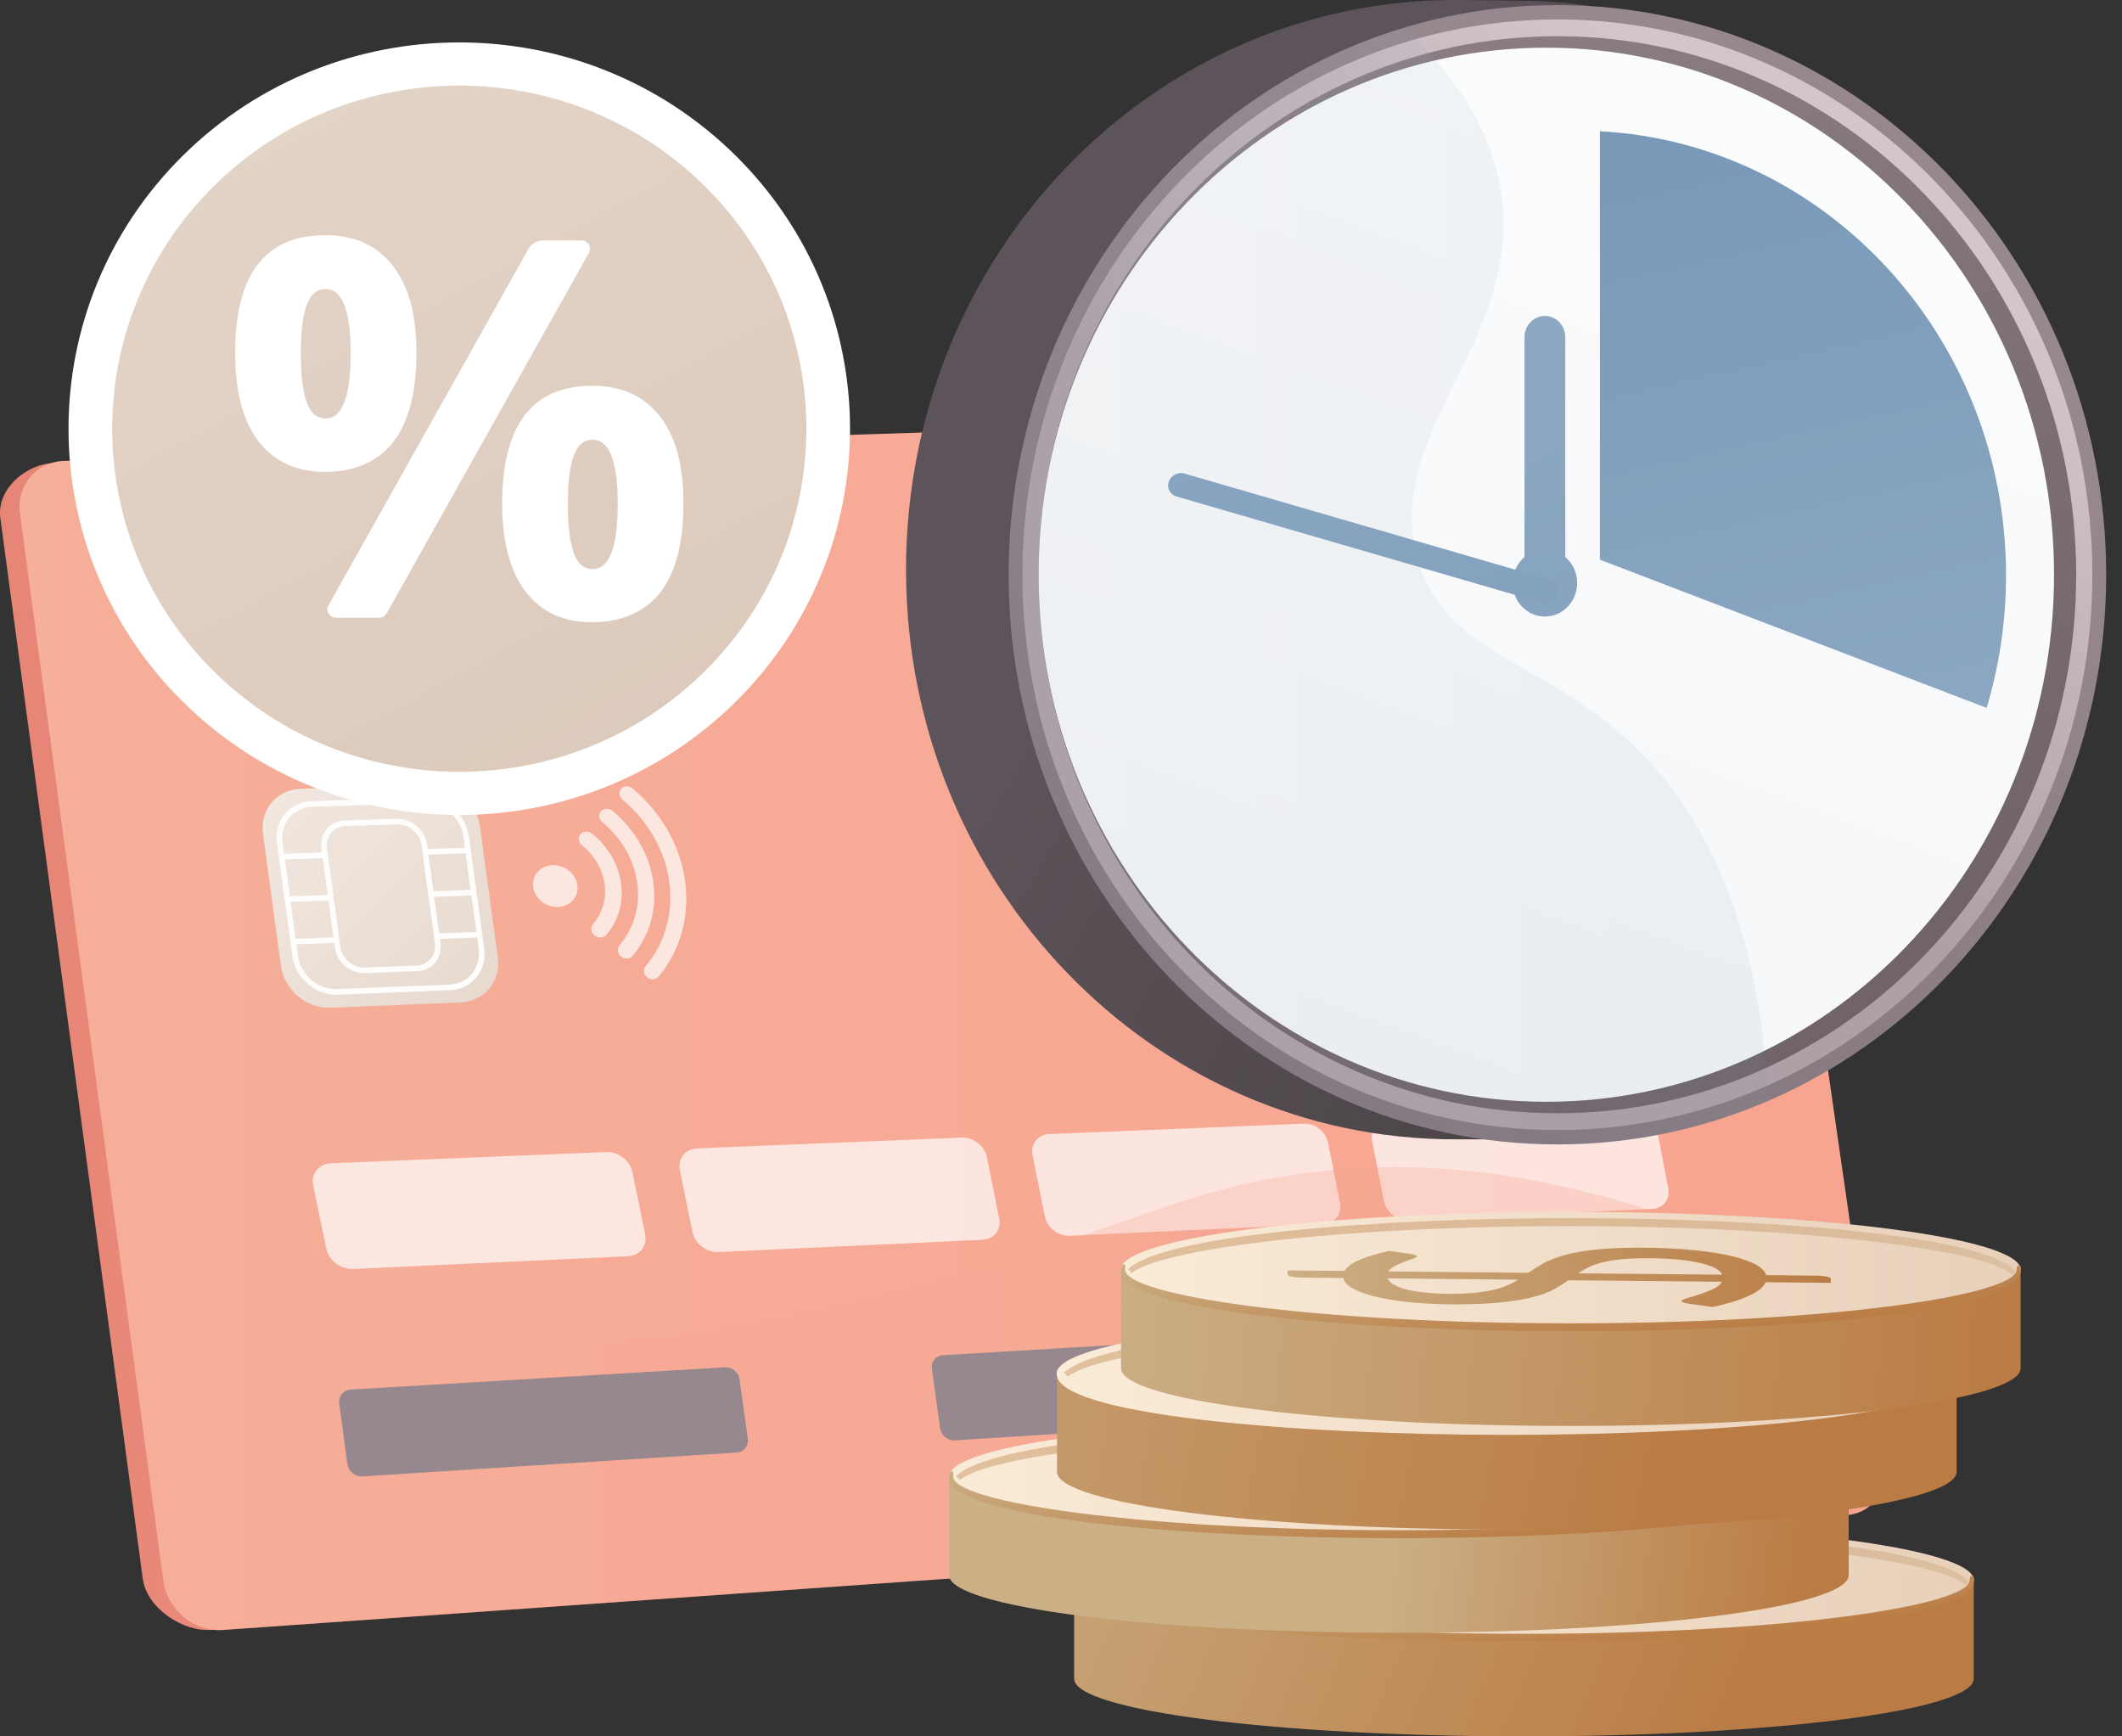
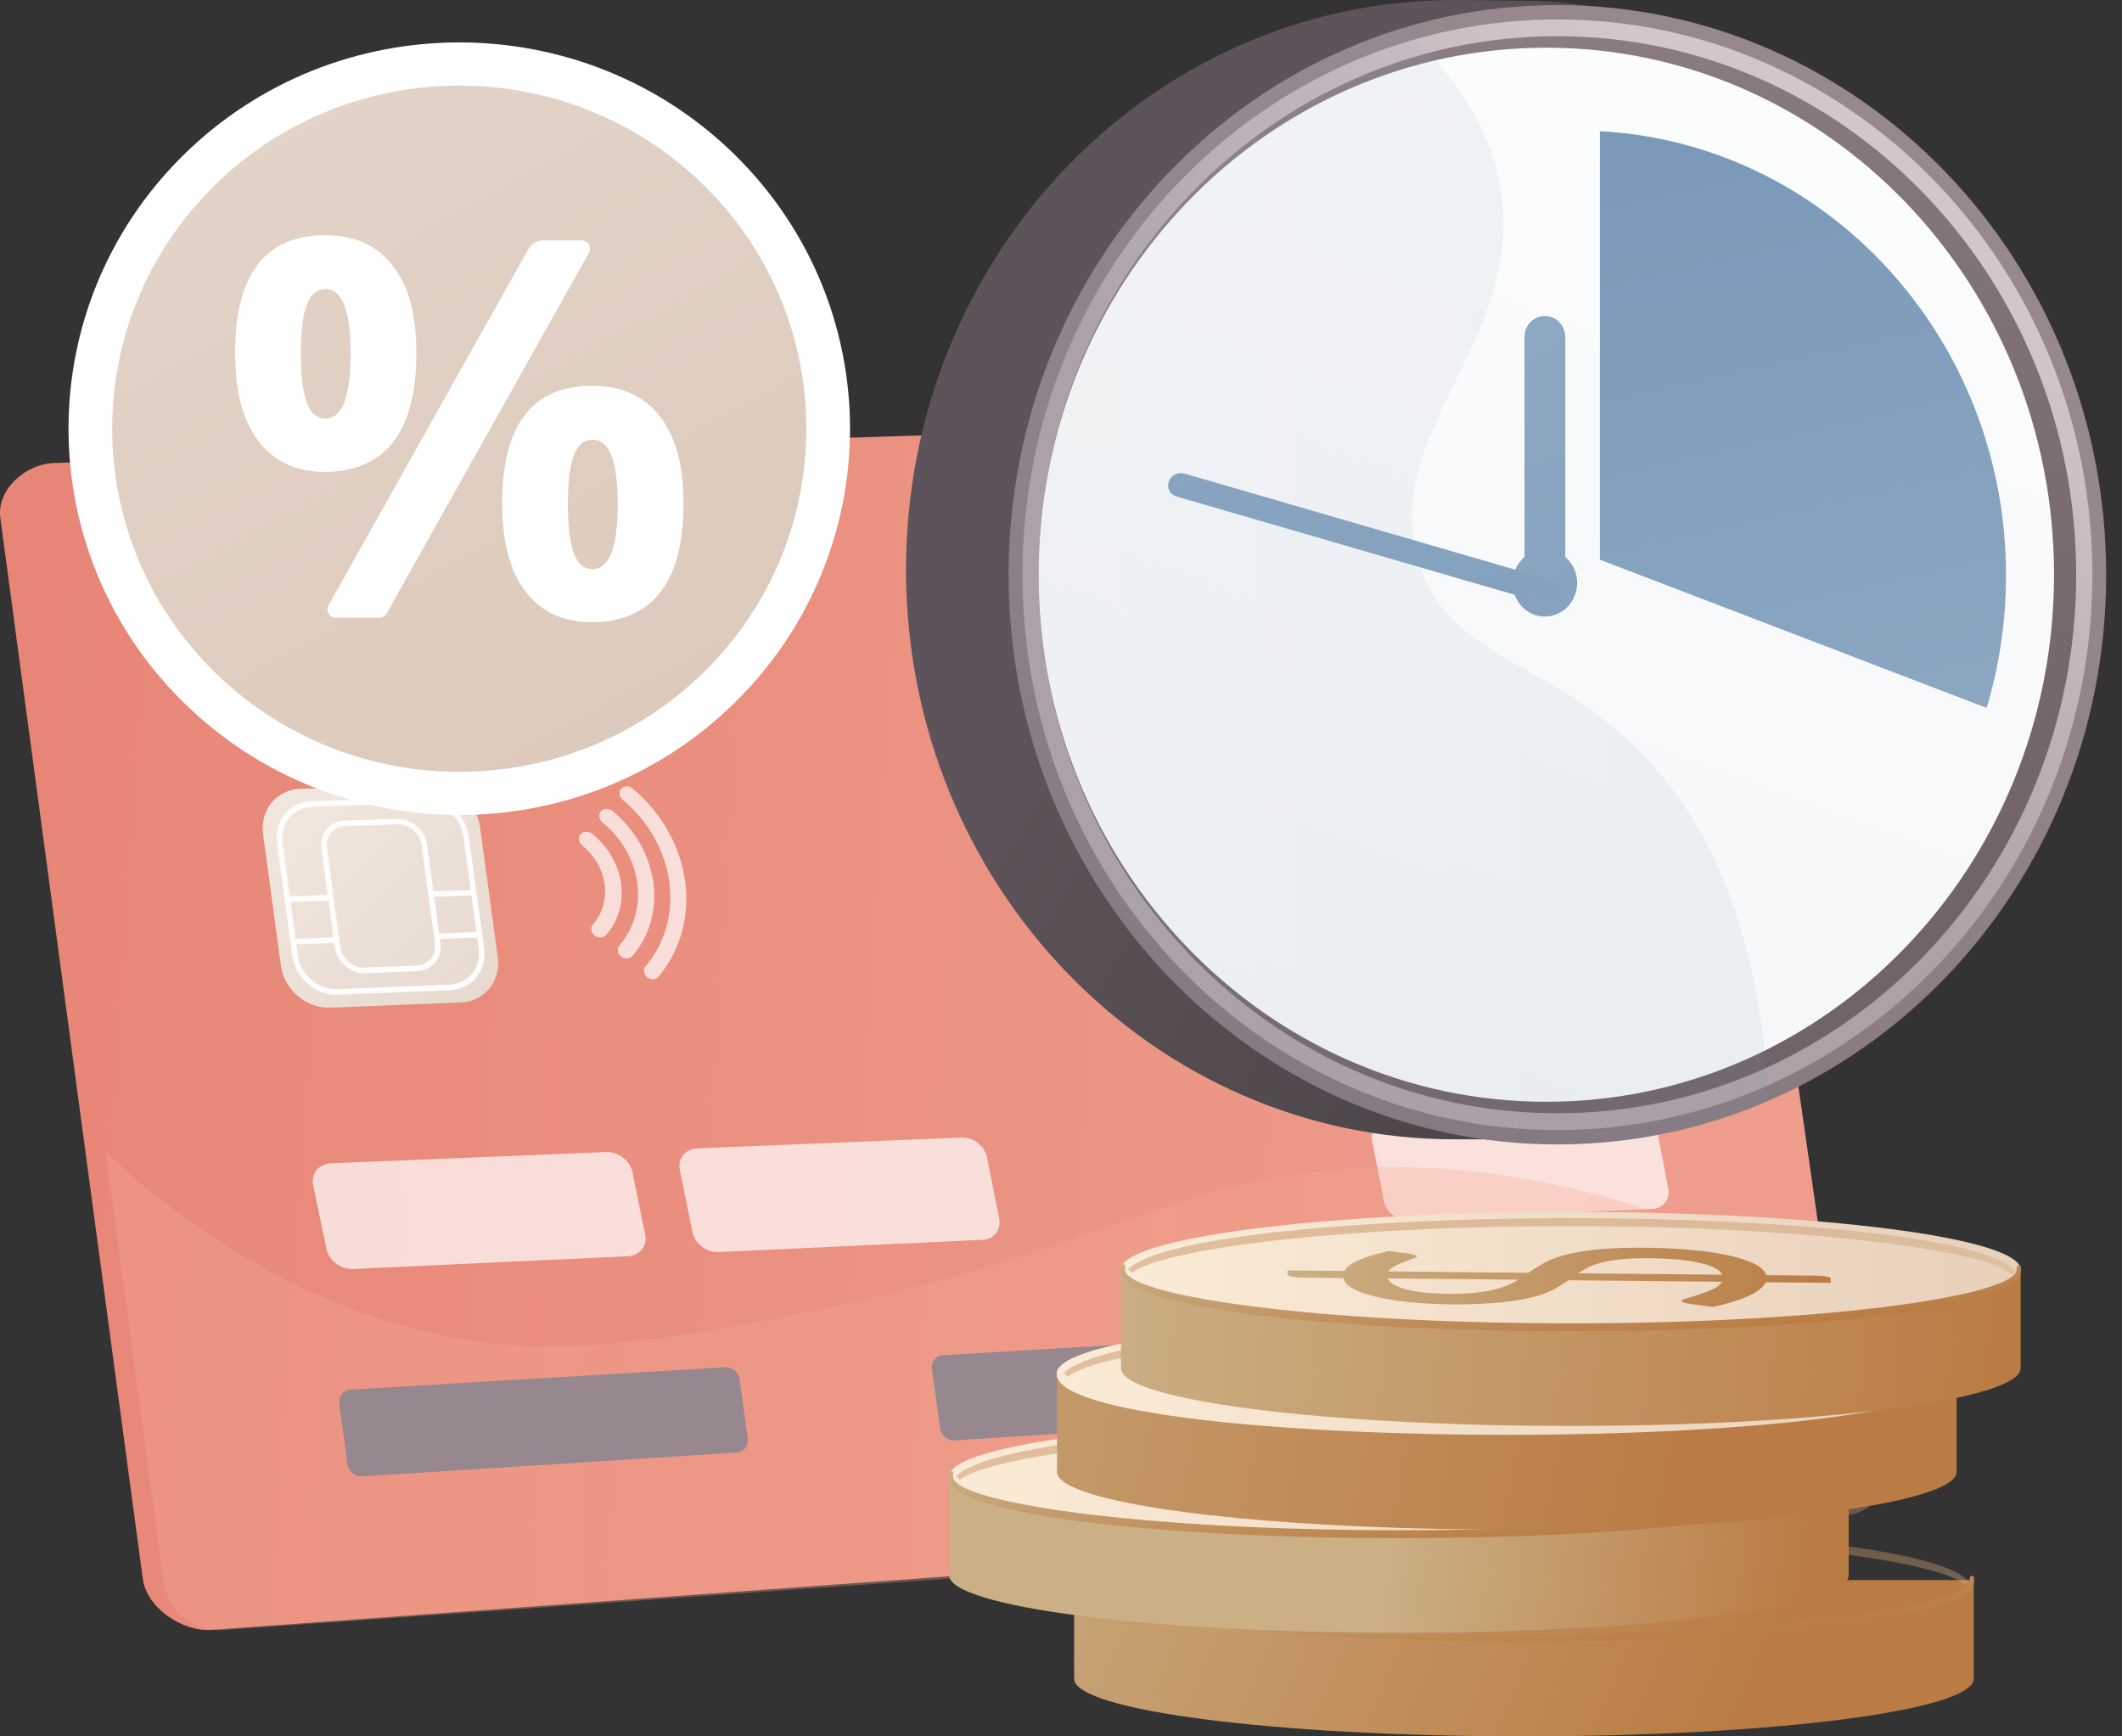
<svg xmlns="http://www.w3.org/2000/svg" width="88" height="72" viewBox="0 0 88 72" fill="none">
  <rect x="0" y="0" width="88" height="72" fill="#333333" stroke="none" />
  <path d="M76.822 60.626C76.98 61.723 76.289 62.678 75.285 62.75L8.752 67.584C7.565 67.668 6.083 66.668 5.922 65.471L0.013 21.471C-0.145 20.287 1.084 19.216 2.272 19.199L68.725 17.082C69.731 17.066 70.679 17.942 70.834 19.028L76.822 60.628V60.626Z" fill="url(#paint0_linear_1_7848)" />
-   <path d="M78.158 60.682C78.317 61.785 77.621 62.748 76.61 62.818L9.243 67.587C8.05 67.672 6.939 66.756 6.776 65.551L0.83 21.303C0.67 20.112 1.52 19.125 2.715 19.108L70.005 16.883C71.017 16.867 71.972 17.748 72.128 18.839L78.158 60.682Z" fill="url(#paint1_linear_1_7848)" />
  <g style="mix-blend-mode:soft-light" opacity="0.7">
    <path d="M26.029 52.092L14.65 52.619C14.138 52.643 13.636 52.269 13.536 51.788L12.986 49.149C12.886 48.668 13.224 48.255 13.738 48.235L25.144 47.771C25.642 47.751 26.128 48.122 26.225 48.596L26.756 51.191C26.853 51.664 26.527 52.069 26.03 52.093L26.029 52.092Z" fill="white" />
    <path d="M40.738 51.41L29.792 51.917C29.299 51.94 28.817 51.573 28.721 51.101L28.193 48.513C28.096 48.041 28.422 47.637 28.915 47.617L39.886 47.17C40.365 47.151 40.833 47.515 40.926 47.98L41.437 50.526C41.531 50.99 41.217 51.388 40.739 51.41H40.738Z" fill="white" />
-     <path d="M54.898 50.754L44.361 51.242C43.887 51.264 43.423 50.903 43.331 50.441L42.822 47.902C42.728 47.438 43.042 47.043 43.516 47.024L54.077 46.593C54.538 46.574 54.989 46.933 55.078 47.389L55.571 49.887C55.66 50.343 55.357 50.733 54.898 50.754Z" fill="white" />
    <path d="M68.537 50.122L58.386 50.593C57.93 50.615 57.482 50.26 57.393 49.806L56.903 47.314C56.813 46.858 57.115 46.471 57.572 46.452L67.745 46.039C68.19 46.021 68.623 46.372 68.71 46.82L69.184 49.273C69.27 49.72 68.979 50.103 68.535 50.123L68.537 50.122Z" fill="white" />
  </g>
  <path d="M19.119 41.565L13.698 41.786C12.708 41.827 11.784 41.04 11.648 40.039L10.909 34.58C10.773 33.58 11.475 32.737 12.466 32.708L17.889 32.543C18.865 32.513 19.773 33.299 19.907 34.289L20.644 39.691C20.78 40.681 20.094 41.525 19.118 41.566L19.119 41.565Z" fill="url(#paint2_linear_1_7848)" />
  <g style="mix-blend-mode:soft-light" opacity="0.93">
    <path d="M18.668 41.059L14.012 41.247C13.097 41.284 12.247 40.56 12.122 39.634L11.487 34.948C11.362 34.023 12.007 33.248 12.922 33.219L17.58 33.075C18.484 33.048 19.319 33.77 19.445 34.687L20.079 39.33C20.204 40.248 19.573 41.024 18.668 41.06V41.059ZM12.954 33.452C12.165 33.475 11.609 34.144 11.717 34.94L12.352 39.625C12.46 40.421 13.191 41.046 13.979 41.013L18.636 40.826C19.414 40.795 19.958 40.127 19.851 39.336L19.217 34.692C19.11 33.902 18.389 33.28 17.611 33.304L12.954 33.449V33.452Z" fill="white" />
  </g>
  <g style="mix-blend-mode:soft-light" opacity="0.93">
-     <path d="M19.426 35.381L11.697 35.641L11.665 35.408L19.394 35.149L19.426 35.381Z" fill="white" />
    <path d="M19.665 37.127L11.935 37.402L11.904 37.17L19.633 36.895L19.665 37.127Z" fill="white" />
    <path d="M19.902 38.873L12.174 39.164L12.143 38.932L19.871 38.642L19.902 38.873Z" fill="white" />
  </g>
  <path d="M17.295 40.153L15.136 40.238C14.585 40.26 14.074 39.822 13.999 39.265L13.445 35.181C13.37 34.625 13.758 34.155 14.308 34.138L16.468 34.069C17.015 34.051 17.523 34.489 17.598 35.043L18.152 39.107C18.227 39.661 17.843 40.132 17.296 40.153H17.295Z" fill="url(#paint3_linear_1_7848)" />
  <g style="mix-blend-mode:soft-light" opacity="0.93">
    <path d="M17.311 40.268L15.152 40.353C14.537 40.377 13.967 39.891 13.884 39.269L13.33 35.184C13.245 34.562 13.678 34.041 14.292 34.022L16.452 33.954C17.063 33.934 17.628 34.421 17.712 35.039L18.266 39.102C18.351 39.722 17.923 40.244 17.312 40.268H17.311ZM14.322 34.253C13.835 34.269 13.492 34.683 13.559 35.176L14.113 39.259C14.179 39.753 14.632 40.139 15.119 40.121L17.278 40.037C17.763 40.018 18.102 39.603 18.035 39.111L17.482 35.046C17.415 34.555 16.966 34.169 16.481 34.185L14.321 34.254L14.322 34.253Z" fill="white" />
  </g>
  <path style="mix-blend-mode:multiply" opacity="0.3" d="M30.729 54.944C25.128 55.961 21.484 56.221 17.164 55.09C11.189 53.525 6.838 50.071 4.386 47.769L6.776 65.555C6.939 66.759 8.049 67.676 9.243 67.591L76.61 62.822C77.621 62.75 78.316 61.789 78.158 60.685L77.202 54.014C66.629 48.27 58.839 47.904 53.566 48.721C47.142 49.717 43.863 52.557 30.729 54.944Z" fill="url(#paint4_linear_1_7848)" />
  <path d="M30.561 60.229L15.024 61.22C14.725 61.239 14.447 61.007 14.406 60.703L14.068 58.204C14.027 57.901 14.238 57.638 14.537 57.62L30.075 56.695C30.364 56.679 30.632 56.907 30.673 57.205L31.01 59.655C31.051 59.952 30.849 60.211 30.561 60.229Z" fill="url(#paint5_linear_1_7848)" />
  <path d="M59.508 58.456L39.584 59.726C39.297 59.744 39.026 59.516 38.985 59.218L38.646 56.766C38.604 56.469 38.807 56.211 39.094 56.195L59.022 55.008C59.296 54.992 59.554 55.216 59.595 55.506L59.932 57.896C59.974 58.186 59.782 58.438 59.508 58.456Z" fill="url(#paint6_linear_1_7848)" />
  <path style="mix-blend-mode:multiply" opacity="0.25" d="M67.024 28.676C67.437 31.575 65.294 34.026 62.251 34.147C59.225 34.266 56.456 32.034 56.05 29.162C55.645 26.292 57.752 23.848 60.77 23.701C63.804 23.552 66.61 25.778 67.024 28.676Z" fill="url(#paint7_linear_1_7848)" />
  <g style="mix-blend-mode:soft-light" opacity="0.7">
-     <path d="M23.763 37.325C23.454 37.679 22.873 37.705 22.467 37.383C22.059 37.058 21.982 36.506 22.298 36.152C22.612 35.801 23.193 35.782 23.596 36.107C23.996 36.43 24.071 36.974 23.764 37.325H23.763Z" fill="white" />
    <path d="M27.09 40.605C27.003 40.611 26.914 40.584 26.84 40.526C26.691 40.407 26.663 40.201 26.776 40.066C28.451 38.062 28.029 35.009 25.822 33.163C25.672 33.038 25.643 32.832 25.759 32.703C25.872 32.574 26.086 32.572 26.235 32.697C28.716 34.786 29.194 38.229 27.313 40.493C27.257 40.562 27.176 40.599 27.09 40.605Z" fill="white" />
    <path d="M26.009 39.744C25.922 39.749 25.831 39.723 25.756 39.663C25.606 39.543 25.577 39.334 25.692 39.199C26.945 37.724 26.633 35.461 24.988 34.102C24.836 33.977 24.807 33.769 24.923 33.639C25.04 33.509 25.255 33.505 25.406 33.631C27.333 35.234 27.702 37.894 26.235 39.634C26.178 39.702 26.096 39.739 26.008 39.744H26.009Z" fill="white" />
    <path d="M24.915 38.872C24.826 38.877 24.734 38.849 24.658 38.789C24.505 38.667 24.476 38.459 24.594 38.322C25.407 37.379 25.206 35.923 24.143 35.056C23.99 34.931 23.961 34.722 24.078 34.59C24.196 34.458 24.414 34.453 24.567 34.578C25.226 35.119 25.647 35.849 25.756 36.634C25.864 37.419 25.648 38.174 25.145 38.762C25.087 38.83 25.003 38.867 24.915 38.872Z" fill="white" />
  </g>
  <path d="M30.505 29.102C36.833 22.847 36.833 12.705 30.505 6.45C24.176 0.195 13.916 0.195 7.587 6.45C1.259 12.705 1.259 22.847 7.587 29.102C13.916 35.358 24.176 35.358 30.505 29.102Z" fill="white" />
  <path d="M29.224 27.837C34.845 22.28 34.845 13.272 29.224 7.716C23.603 2.16 14.489 2.16 8.868 7.716C3.247 13.272 3.247 22.28 8.868 27.837C14.489 33.393 23.603 33.393 29.224 27.837Z" fill="url(#paint8_linear_1_7848)" />
  <path d="M16.304 18.332C16.946 17.509 17.267 16.278 17.267 14.639C17.267 12.999 16.941 11.865 16.289 11.02C15.636 10.175 14.701 9.753 13.482 9.753C10.995 9.753 9.751 11.382 9.751 14.64C9.751 16.237 10.076 17.457 10.725 18.301C11.373 19.146 12.293 19.568 13.482 19.568C14.671 19.568 15.663 19.156 16.306 18.332H16.304ZM13.503 17.355C13.142 17.355 12.881 17.132 12.719 16.686C12.556 16.241 12.475 15.566 12.475 14.66C12.475 13.754 12.556 13.083 12.719 12.645C12.881 12.206 13.142 11.987 13.503 11.987C14.195 11.987 14.542 12.878 14.542 14.66C14.542 16.442 14.195 17.354 13.503 17.354V17.355Z" fill="white" />
  <path d="M27.363 17.264C26.711 16.419 25.776 15.997 24.557 15.997C22.07 15.997 20.826 17.626 20.826 20.884C20.826 22.474 21.151 23.69 21.799 24.535C22.448 25.379 23.368 25.801 24.557 25.801C25.746 25.801 26.738 25.389 27.381 24.566C28.022 23.742 28.343 22.514 28.343 20.882C28.343 19.25 28.017 18.108 27.365 17.264H27.363ZM24.578 23.599C24.217 23.599 23.956 23.376 23.794 22.93C23.631 22.484 23.55 21.81 23.55 20.904C23.55 19.998 23.631 19.327 23.794 18.889C23.956 18.45 24.217 18.231 24.578 18.231C25.27 18.231 25.617 19.122 25.617 20.904C25.617 22.686 25.27 23.598 24.578 23.598V23.599Z" fill="white" />
  <path d="M24.42 10.141C24.358 10.036 24.246 9.968 24.123 9.968H22.519C22.267 9.968 22.036 10.108 21.913 10.325L13.623 25.1C13.563 25.206 13.566 25.337 13.628 25.442C13.69 25.546 13.802 25.613 13.925 25.613H15.733C15.858 25.613 15.973 25.544 16.034 25.436L24.424 10.482C24.483 10.377 24.481 10.245 24.419 10.141H24.42Z" fill="white" />
  <path d="M83.089 23.566C83.118 36.413 76.21 46.898 63.906 47.243C63.716 47.248 60.576 47.243 60.384 47.243C47.816 47.273 37.603 36.722 37.574 23.677C37.545 10.63 47.709 0.03 60.279 0C60.572 0 63.331 0.026 63.623 0.037C75.787 0.486 83.061 10.826 83.089 23.566Z" fill="url(#paint9_linear_1_7848)" />
  <path d="M64.586 47.454C77.155 47.454 87.344 36.878 87.344 23.832C87.344 10.787 77.155 0.211 64.586 0.211C52.017 0.211 41.828 10.787 41.828 23.832C41.828 36.878 52.017 47.454 64.586 47.454Z" fill="url(#paint10_linear_1_7848)" />
  <path d="M64.586 46.858C76.838 46.858 86.771 36.549 86.771 23.832C86.771 11.115 76.838 0.806 64.586 0.806C52.334 0.806 42.401 11.115 42.401 23.832C42.401 36.549 52.334 46.858 64.586 46.858Z" fill="url(#paint11_linear_1_7848)" />
  <path d="M64.586 46.163C76.468 46.163 86.1 36.165 86.1 23.832C86.1 11.499 76.468 1.501 64.586 1.501C52.704 1.501 43.072 11.499 43.072 23.832C43.072 36.165 52.704 46.163 64.586 46.163Z" fill="url(#paint12_linear_1_7848)" />
  <path d="M64.127 45.686C75.755 45.686 85.182 35.902 85.182 23.832C85.182 11.763 75.755 1.978 64.127 1.978C52.498 1.978 43.072 11.763 43.072 23.832C43.072 35.902 52.498 45.686 64.127 45.686Z" fill="url(#paint13_linear_1_7848)" />
  <path d="M66.349 23.207L82.386 29.354C82.909 27.617 83.19 25.77 83.19 23.855C83.19 13.994 75.73 5.939 66.349 5.442V23.206V23.207Z" fill="url(#paint14_linear_1_7848)" />
  <g style="mix-blend-mode:multiply" opacity="0.1">
    <path d="M58.84 23.336C57.175 18.007 63.196 14.159 62.246 7.946C61.828 5.205 60.198 2.958 58.194 1.156C48.718 4.03 41.806 13.125 41.83 23.886C41.859 36.932 52.072 47.482 64.641 47.452C67.722 47.445 70.659 46.801 73.337 45.642C72.949 38.103 70.609 33.844 68.121 31.278C64.287 27.324 60.111 27.399 58.841 23.335L58.84 23.336Z" fill="url(#paint15_linear_1_7848)" />
  </g>
  <path d="M64.067 25.565C64.806 25.565 65.405 24.942 65.405 24.175C65.405 23.407 64.806 22.785 64.067 22.785C63.328 22.785 62.729 23.407 62.729 24.175C62.729 24.942 63.328 25.565 64.067 25.565Z" fill="url(#paint16_linear_1_7848)" />
  <path d="M64.067 13.101C63.6 13.101 63.221 13.494 63.221 13.979V23.346C63.221 23.831 63.599 24.224 64.067 24.224C64.535 24.224 64.913 23.831 64.913 23.346V13.979C64.913 13.494 64.535 13.101 64.067 13.101Z" fill="url(#paint17_linear_1_7848)" />
  <path d="M64.285 24.043L49.128 19.639C48.861 19.558 48.566 19.704 48.472 19.966C48.377 20.227 48.517 20.504 48.783 20.585L63.941 24.99C64.208 25.07 64.502 24.924 64.597 24.663C64.692 24.401 64.552 24.125 64.285 24.043Z" fill="url(#paint18_linear_1_7848)" />
  <path d="M44.544 65.518V69.607C44.544 70.929 52.895 72 63.198 72C73.501 72 81.852 70.929 81.852 69.607V65.518H44.545H44.544Z" fill="url(#paint19_linear_1_7848)" />
-   <path d="M81.851 65.518C81.851 66.839 73.5 67.911 63.197 67.911C52.895 67.911 44.544 66.839 44.544 65.518C44.544 64.196 52.895 63.125 63.197 63.125C73.5 63.125 81.851 64.196 81.851 65.518Z" fill="url(#paint20_linear_1_7848)" />
  <path d="M63.198 68.076C54.075 68.076 44.533 67.215 44.533 65.554C44.533 65.463 44.566 65.302 44.658 65.302C44.75 65.302 44.71 65.428 44.71 65.519C44.71 66.572 52.303 67.747 63.197 67.747C74.091 67.747 81.683 66.572 81.683 65.519C81.683 65.428 81.699 65.343 81.791 65.343C81.883 65.343 81.861 65.465 81.861 65.556C81.861 67.218 72.321 68.077 63.197 68.077L63.198 68.076Z" fill="url(#paint21_linear_1_7848)" />
  <path opacity="0.4" d="M63.2 63.384C54.883 63.384 46.223 64.108 44.838 65.507C44.892 65.556 44.942 65.609 44.989 65.665C46.157 64.693 53.307 63.715 63.2 63.715C73.093 63.715 80.613 64.745 81.493 65.741C81.537 65.686 81.583 65.634 81.632 65.585C80.488 64.135 71.665 63.385 63.2 63.385V63.384Z" fill="url(#paint22_linear_1_7848)" />
  <path d="M39.358 61.222V65.312C39.358 66.633 47.709 67.704 58.012 67.704C68.315 67.704 76.666 66.633 76.666 65.312V61.222H39.36H39.358Z" fill="url(#paint23_linear_1_7848)" />
  <path d="M58.012 63.615C68.314 63.615 76.666 62.544 76.666 61.222C76.666 59.901 68.314 58.829 58.012 58.829C47.71 58.829 39.358 59.901 39.358 61.222C39.358 62.544 47.71 63.615 58.012 63.615Z" fill="url(#paint24_linear_1_7848)" />
  <path d="M58.012 63.78C48.889 63.78 39.347 62.919 39.347 61.258C39.347 61.167 39.38 61.007 39.472 61.007C39.565 61.007 39.525 61.132 39.525 61.224C39.525 62.277 47.117 63.451 58.011 63.451C68.905 63.451 76.497 62.277 76.497 61.224C76.497 61.132 76.513 61.046 76.605 61.046C76.697 61.046 76.675 61.168 76.675 61.259C76.675 62.921 67.135 63.78 58.011 63.78H58.012Z" fill="url(#paint25_linear_1_7848)" />
  <path opacity="0.4" d="M58.014 59.088C49.697 59.088 41.037 59.812 39.652 61.211C39.706 61.261 39.756 61.313 39.803 61.368C40.971 60.397 48.122 59.418 58.014 59.418C67.907 59.418 75.427 60.448 76.307 61.444C76.351 61.389 76.397 61.337 76.446 61.288C75.302 59.838 66.48 59.088 58.014 59.088Z" fill="url(#paint26_linear_1_7848)" />
  <path d="M43.834 56.94V61.029C43.834 62.351 52.185 63.422 62.488 63.422C72.79 63.422 81.141 62.351 81.141 61.029V56.94H43.835H43.834Z" fill="url(#paint27_linear_1_7848)" />
  <path d="M62.486 59.333C72.788 59.333 81.14 58.261 81.14 56.94C81.14 55.618 72.788 54.547 62.486 54.547C52.184 54.547 43.833 55.618 43.833 56.94C43.833 58.261 52.184 59.333 62.486 59.333Z" fill="url(#paint28_linear_1_7848)" />
  <path d="M62.486 59.497C53.363 59.497 43.822 58.636 43.822 56.975C43.822 56.884 43.855 56.723 43.947 56.723C44.039 56.723 43.999 56.849 43.999 56.94C43.999 57.993 51.591 59.167 62.485 59.167C73.379 59.167 80.972 57.993 80.972 56.94C80.972 56.849 80.987 56.764 81.079 56.764C81.172 56.764 81.15 56.886 81.15 56.977C81.15 58.639 71.61 59.498 62.485 59.498L62.486 59.497Z" fill="url(#paint29_linear_1_7848)" />
  <path opacity="0.4" d="M62.489 54.806C54.172 54.806 45.512 55.53 44.126 56.929C44.181 56.978 44.23 57.031 44.278 57.087C45.445 56.115 52.596 55.137 62.489 55.137C72.382 55.137 79.901 56.167 80.781 57.163C80.825 57.108 80.871 57.056 80.921 57.007C79.776 55.557 70.954 54.807 62.489 54.807V54.806Z" fill="url(#paint30_linear_1_7848)" />
  <path d="M46.489 52.644V56.734C46.489 58.055 54.84 59.127 65.142 59.127C75.445 59.127 83.796 58.055 83.796 56.734V52.644H46.49H46.489Z" fill="url(#paint31_linear_1_7848)" />
  <path d="M83.795 52.644C83.795 53.966 75.444 55.037 65.142 55.037C54.839 55.037 46.488 53.966 46.488 52.644C46.488 51.323 54.839 50.252 65.142 50.252C75.444 50.252 83.795 51.323 83.795 52.644Z" fill="url(#paint32_linear_1_7848)" />
  <path d="M65.142 55.201C56.019 55.201 46.478 54.34 46.478 52.679C46.478 52.588 46.511 52.428 46.603 52.428C46.695 52.428 46.655 52.553 46.655 52.644C46.655 53.698 54.247 54.872 65.141 54.872C76.035 54.872 83.628 53.698 83.628 52.644C83.628 52.553 83.643 52.468 83.736 52.468C83.828 52.468 83.806 52.59 83.806 52.681C83.806 54.343 74.266 55.203 65.141 55.203L65.142 55.201Z" fill="url(#paint33_linear_1_7848)" />
  <path d="M63.379 52.777C63.562 52.651 63.757 52.528 63.965 52.407C64.171 52.285 64.441 52.176 64.767 52.076C65.094 51.978 65.504 51.898 65.996 51.835C66.488 51.773 67.103 51.741 67.837 51.737C68.558 51.734 69.234 51.756 69.868 51.806C70.499 51.855 71.056 51.926 71.537 52.024C72.016 52.121 72.407 52.24 72.709 52.383C73.008 52.526 73.187 52.69 73.245 52.874L75.346 52.896C75.498 52.896 75.633 52.909 75.748 52.933C75.866 52.957 75.923 52.987 75.923 53.023V53.194L73.223 53.169C73.129 53.379 72.887 53.57 72.499 53.743C72.114 53.917 71.619 54.068 71.019 54.195L70.036 54.059C69.948 54.046 69.876 54.029 69.819 54.009C69.762 53.989 69.736 53.966 69.734 53.942C69.734 53.91 69.811 53.871 69.962 53.829C70.115 53.787 70.286 53.735 70.477 53.672C70.669 53.61 70.856 53.537 71.041 53.452C71.224 53.367 71.347 53.266 71.411 53.149L65.038 53.086C64.871 53.209 64.682 53.327 64.476 53.446C64.267 53.563 63.992 53.669 63.649 53.763C63.306 53.857 62.878 53.934 62.366 53.992C61.852 54.051 61.21 54.082 60.433 54.086C59.849 54.088 59.28 54.066 58.724 54.02C58.167 53.973 57.672 53.904 57.24 53.811C56.807 53.718 56.453 53.604 56.176 53.466C55.899 53.33 55.744 53.173 55.712 52.994L53.984 52.976C53.831 52.976 53.697 52.963 53.575 52.94C53.457 52.917 53.395 52.888 53.395 52.849V52.678L55.757 52.7C55.862 52.521 56.076 52.364 56.404 52.23C56.731 52.095 57.131 51.977 57.604 51.873L58.395 51.98C58.635 52.014 58.755 52.052 58.755 52.098C58.755 52.122 58.707 52.152 58.607 52.188C58.505 52.224 58.389 52.267 58.252 52.316C58.118 52.366 57.986 52.424 57.858 52.492C57.73 52.559 57.634 52.635 57.57 52.72L63.38 52.777H63.379ZM57.547 53.01C57.594 53.122 57.701 53.218 57.861 53.3C58.022 53.381 58.221 53.448 58.462 53.5C58.702 53.553 58.972 53.591 59.272 53.615C59.572 53.639 59.887 53.651 60.216 53.65C60.599 53.647 60.932 53.632 61.218 53.6C61.502 53.569 61.752 53.527 61.968 53.475C62.182 53.422 62.371 53.361 62.531 53.29C62.691 53.221 62.833 53.144 62.962 53.062L57.548 53.008L57.547 53.01ZM71.421 52.856C71.373 52.742 71.257 52.643 71.078 52.558C70.897 52.473 70.666 52.401 70.386 52.342C70.106 52.284 69.78 52.24 69.407 52.213C69.036 52.184 68.625 52.171 68.175 52.173C67.777 52.176 67.431 52.193 67.144 52.226C66.856 52.26 66.607 52.304 66.395 52.36C66.184 52.417 66.003 52.483 65.856 52.557C65.709 52.632 65.57 52.711 65.443 52.798L71.419 52.856H71.421Z" fill="url(#paint34_linear_1_7848)" />
  <path opacity="0.4" d="M65.145 50.51C56.828 50.51 48.168 51.234 46.782 52.633C46.837 52.683 46.886 52.735 46.934 52.792C48.101 51.82 55.252 50.841 65.145 50.841C75.038 50.841 82.557 51.871 83.437 52.867C83.481 52.812 83.527 52.761 83.577 52.711C82.432 51.261 73.61 50.511 65.145 50.511V50.51Z" fill="url(#paint35_linear_1_7848)" />
  <defs>
    <linearGradient id="paint0_linear_1_7848" x1="77.547" y1="46.035" x2="-12.049" y2="40.316" gradientUnits="userSpaceOnUse">
      <stop stop-color="#EF9F8E" />
      <stop offset="1" stop-color="#E68273" />
    </linearGradient>
    <linearGradient id="paint1_linear_1_7848" x1="-0.959" y1="42.983" x2="117.602" y2="43.005" gradientUnits="userSpaceOnUse">
      <stop stop-color="#F6AF9A" />
      <stop offset="1" stop-color="#F89F8A" />
    </linearGradient>
    <linearGradient id="paint2_linear_1_7848" x1="10.358" y1="31.841" x2="24.86" y2="46.419" gradientUnits="userSpaceOnUse">
      <stop stop-color="#F3E9E1" />
      <stop offset="1" stop-color="#E1D1C5" />
    </linearGradient>
    <linearGradient id="paint3_linear_1_7848" x1="10.373" y1="31.827" x2="24.875" y2="46.405" gradientUnits="userSpaceOnUse">
      <stop stop-color="#F3E9E1" />
      <stop offset="1" stop-color="#E1D1C5" />
    </linearGradient>
    <linearGradient id="paint4_linear_1_7848" x1="-0.087" y1="58.572" x2="116.975" y2="58.593" gradientUnits="userSpaceOnUse">
      <stop stop-color="#F6AF9A" />
      <stop offset="1" stop-color="#F89F8A" />
    </linearGradient>
    <linearGradient id="paint5_linear_1_7848" x1="35.995" y1="78.599" x2="95.57" y2="126.771" gradientUnits="userSpaceOnUse">
      <stop stop-color="#96888E" />
      <stop offset="1" stop-color="#706369" />
    </linearGradient>
    <linearGradient id="paint6_linear_1_7848" x1="47.28" y1="64.642" x2="106.855" y2="112.816" gradientUnits="userSpaceOnUse">
      <stop stop-color="#96888E" />
      <stop offset="1" stop-color="#706369" />
    </linearGradient>
    <linearGradient id="paint7_linear_1_7848" x1="46.055" y1="31.588" x2="56.76" y2="29.983" gradientUnits="userSpaceOnUse">
      <stop stop-color="#96888E" />
      <stop offset="1" stop-color="#706369" />
    </linearGradient>
    <linearGradient id="paint8_linear_1_7848" x1="8.671" y1="-0.816" x2="44.315" y2="64.56" gradientUnits="userSpaceOnUse">
      <stop stop-color="#E4D6CA" />
      <stop offset="1" stop-color="#D4BDAC" />
    </linearGradient>
    <linearGradient id="paint9_linear_1_7848" x1="50.027" y1="17.17" x2="78.151" y2="33.642" gradientUnits="userSpaceOnUse">
      <stop stop-color="#5D535A" />
      <stop offset="1" stop-color="#464143" />
    </linearGradient>
    <linearGradient id="paint10_linear_1_7848" x1="73.989" y1="9.87" x2="29.201" y2="77.945" gradientUnits="userSpaceOnUse">
      <stop stop-color="#96888E" />
      <stop offset="1" stop-color="#706369" />
    </linearGradient>
    <linearGradient id="paint11_linear_1_7848" x1="76.175" y1="7.815" x2="62.709" y2="26.865" gradientUnits="userSpaceOnUse">
      <stop stop-color="#D3C5CB" />
      <stop offset="1" stop-color="#ADA0A6" />
    </linearGradient>
    <linearGradient id="paint12_linear_1_7848" x1="50.355" y1="-13.801" x2="70.546" y2="40.851" gradientUnits="userSpaceOnUse">
      <stop stop-color="#96888E" />
      <stop offset="1" stop-color="#706369" />
    </linearGradient>
    <linearGradient id="paint13_linear_1_7848" x1="37.94" y1="93.595" x2="78.146" y2="-16.037" gradientUnits="userSpaceOnUse">
      <stop stop-color="#EBEFF2" />
      <stop offset="1" stop-color="white" />
    </linearGradient>
    <linearGradient id="paint14_linear_1_7848" x1="80.201" y1="46.016" x2="69.34" y2="-2.253" gradientUnits="userSpaceOnUse">
      <stop stop-color="#95AFC7" />
      <stop offset="1" stop-color="#7595B6" />
    </linearGradient>
    <linearGradient id="paint15_linear_1_7848" x1="41.828" y1="24.305" x2="73.335" y2="24.305" gradientUnits="userSpaceOnUse">
      <stop stop-color="#A6B2C7" />
      <stop offset="1" stop-color="#7595B6" />
    </linearGradient>
    <linearGradient id="paint16_linear_1_7848" x1="52.495" y1="2.853" x2="78.244" y2="51.415" gradientUnits="userSpaceOnUse">
      <stop stop-color="#95AFC7" />
      <stop offset="1" stop-color="#7595B6" />
    </linearGradient>
    <linearGradient id="paint17_linear_1_7848" x1="54.819" y1="1.621" x2="80.567" y2="50.183" gradientUnits="userSpaceOnUse">
      <stop stop-color="#95AFC7" />
      <stop offset="1" stop-color="#7595B6" />
    </linearGradient>
    <linearGradient id="paint18_linear_1_7848" x1="27.51" y1="-31.169" x2="86.326" y2="79.758" gradientUnits="userSpaceOnUse">
      <stop stop-color="#95AFC7" />
      <stop offset="1" stop-color="#7595B6" />
    </linearGradient>
    <linearGradient id="paint19_linear_1_7848" x1="38.16" y1="57.291" x2="71.978" y2="71.74" gradientUnits="userSpaceOnUse">
      <stop stop-color="#CBAF85" />
      <stop offset="1" stop-color="#BA7C44" />
    </linearGradient>
    <linearGradient id="paint20_linear_1_7848" x1="44.545" y1="65.518" x2="81.851" y2="65.518" gradientUnits="userSpaceOnUse">
      <stop stop-color="#FAEBD7" />
      <stop offset="1" stop-color="#E8D0BA" />
    </linearGradient>
    <linearGradient id="paint21_linear_1_7848" x1="62.913" y1="63.145" x2="63.593" y2="68.897" gradientUnits="userSpaceOnUse">
      <stop stop-color="#CBAF85" />
      <stop offset="1" stop-color="#BA7C44" />
    </linearGradient>
    <linearGradient id="paint22_linear_1_7848" x1="63.566" y1="68.293" x2="62.89" y2="62.561" gradientUnits="userSpaceOnUse">
      <stop stop-color="#CBAF85" />
      <stop offset="1" stop-color="#BA7C44" />
    </linearGradient>
    <linearGradient id="paint23_linear_1_7848" x1="57.686" y1="63.744" x2="74.691" y2="65.847" gradientUnits="userSpaceOnUse">
      <stop stop-color="#CBAF85" />
      <stop offset="1" stop-color="#BA7C44" />
    </linearGradient>
    <linearGradient id="paint24_linear_1_7848" x1="39.358" y1="61.222" x2="76.666" y2="61.222" gradientUnits="userSpaceOnUse">
      <stop stop-color="#FAEBD7" />
      <stop offset="1" stop-color="#E8D0BA" />
    </linearGradient>
    <linearGradient id="paint25_linear_1_7848" x1="57.728" y1="58.85" x2="58.407" y2="64.602" gradientUnits="userSpaceOnUse">
      <stop stop-color="#CBAF85" />
      <stop offset="1" stop-color="#BA7C44" />
    </linearGradient>
    <linearGradient id="paint26_linear_1_7848" x1="58.381" y1="63.997" x2="57.704" y2="58.266" gradientUnits="userSpaceOnUse">
      <stop stop-color="#CBAF85" />
      <stop offset="1" stop-color="#BA7C44" />
    </linearGradient>
    <linearGradient id="paint27_linear_1_7848" x1="25.197" y1="52.366" x2="69.548" y2="60.873" gradientUnits="userSpaceOnUse">
      <stop stop-color="#CBAF85" />
      <stop offset="1" stop-color="#BA7C44" />
    </linearGradient>
    <linearGradient id="paint28_linear_1_7848" x1="43.834" y1="56.94" x2="81.14" y2="56.94" gradientUnits="userSpaceOnUse">
      <stop stop-color="#FAEBD7" />
      <stop offset="1" stop-color="#E8D0BA" />
    </linearGradient>
    <linearGradient id="paint29_linear_1_7848" x1="43.823" y1="58.109" x2="81.153" y2="58.109" gradientUnits="userSpaceOnUse">
      <stop stop-color="#FAEBD7" />
      <stop offset="1" stop-color="#E8D0BA" />
    </linearGradient>
    <linearGradient id="paint30_linear_1_7848" x1="62.855" y1="59.714" x2="62.178" y2="53.983" gradientUnits="userSpaceOnUse">
      <stop stop-color="#CBAF85" />
      <stop offset="1" stop-color="#BA7C44" />
    </linearGradient>
    <linearGradient id="paint31_linear_1_7848" x1="45.553" y1="53.641" x2="82.719" y2="56.915" gradientUnits="userSpaceOnUse">
      <stop stop-color="#CBAF85" />
      <stop offset="1" stop-color="#BA7C44" />
    </linearGradient>
    <linearGradient id="paint32_linear_1_7848" x1="46.489" y1="52.644" x2="83.795" y2="52.644" gradientUnits="userSpaceOnUse">
      <stop stop-color="#FAEBD7" />
      <stop offset="1" stop-color="#E8D0BA" />
    </linearGradient>
    <linearGradient id="paint33_linear_1_7848" x1="64.858" y1="50.271" x2="65.536" y2="56.023" gradientUnits="userSpaceOnUse">
      <stop stop-color="#CBAF85" />
      <stop offset="1" stop-color="#BA7C44" />
    </linearGradient>
    <linearGradient id="paint34_linear_1_7848" x1="53.391" y1="52.965" x2="75.924" y2="52.965" gradientUnits="userSpaceOnUse">
      <stop stop-color="#CBAF85" />
      <stop offset="1" stop-color="#BA7C44" />
    </linearGradient>
    <linearGradient id="paint35_linear_1_7848" x1="65.511" y1="55.418" x2="64.833" y2="49.688" gradientUnits="userSpaceOnUse">
      <stop stop-color="#CBAF85" />
      <stop offset="1" stop-color="#BA7C44" />
    </linearGradient>
  </defs>
</svg>